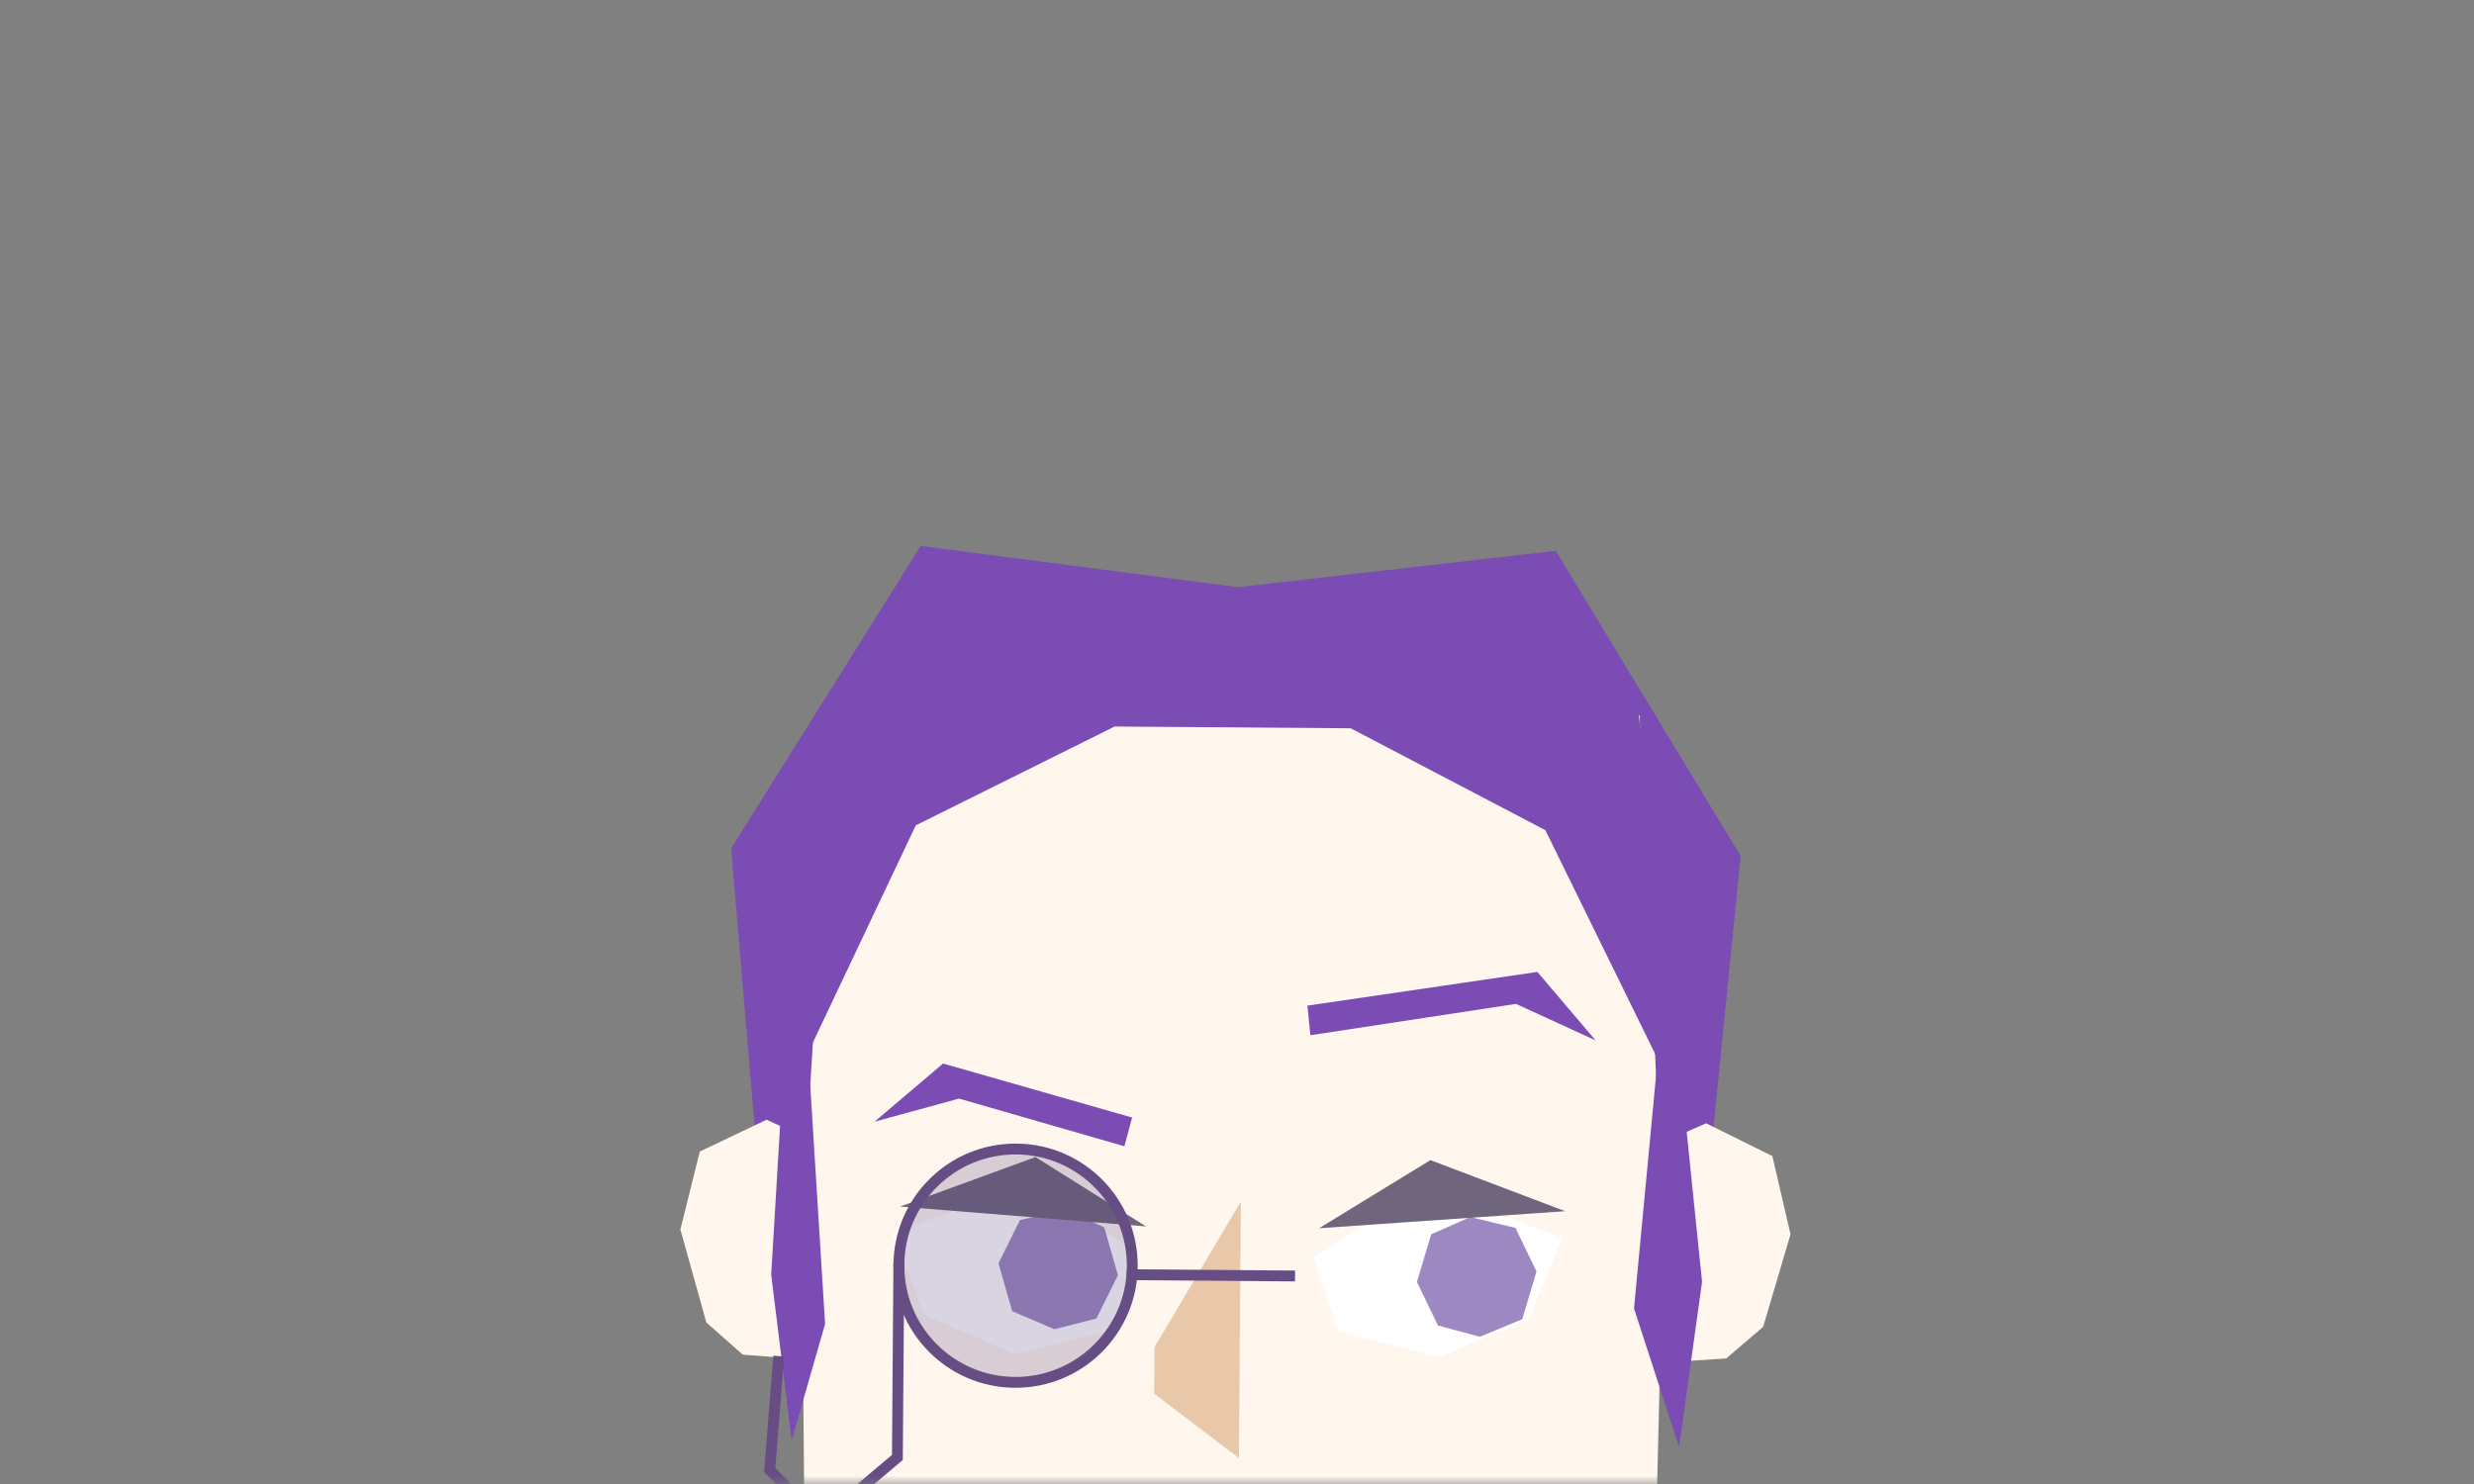
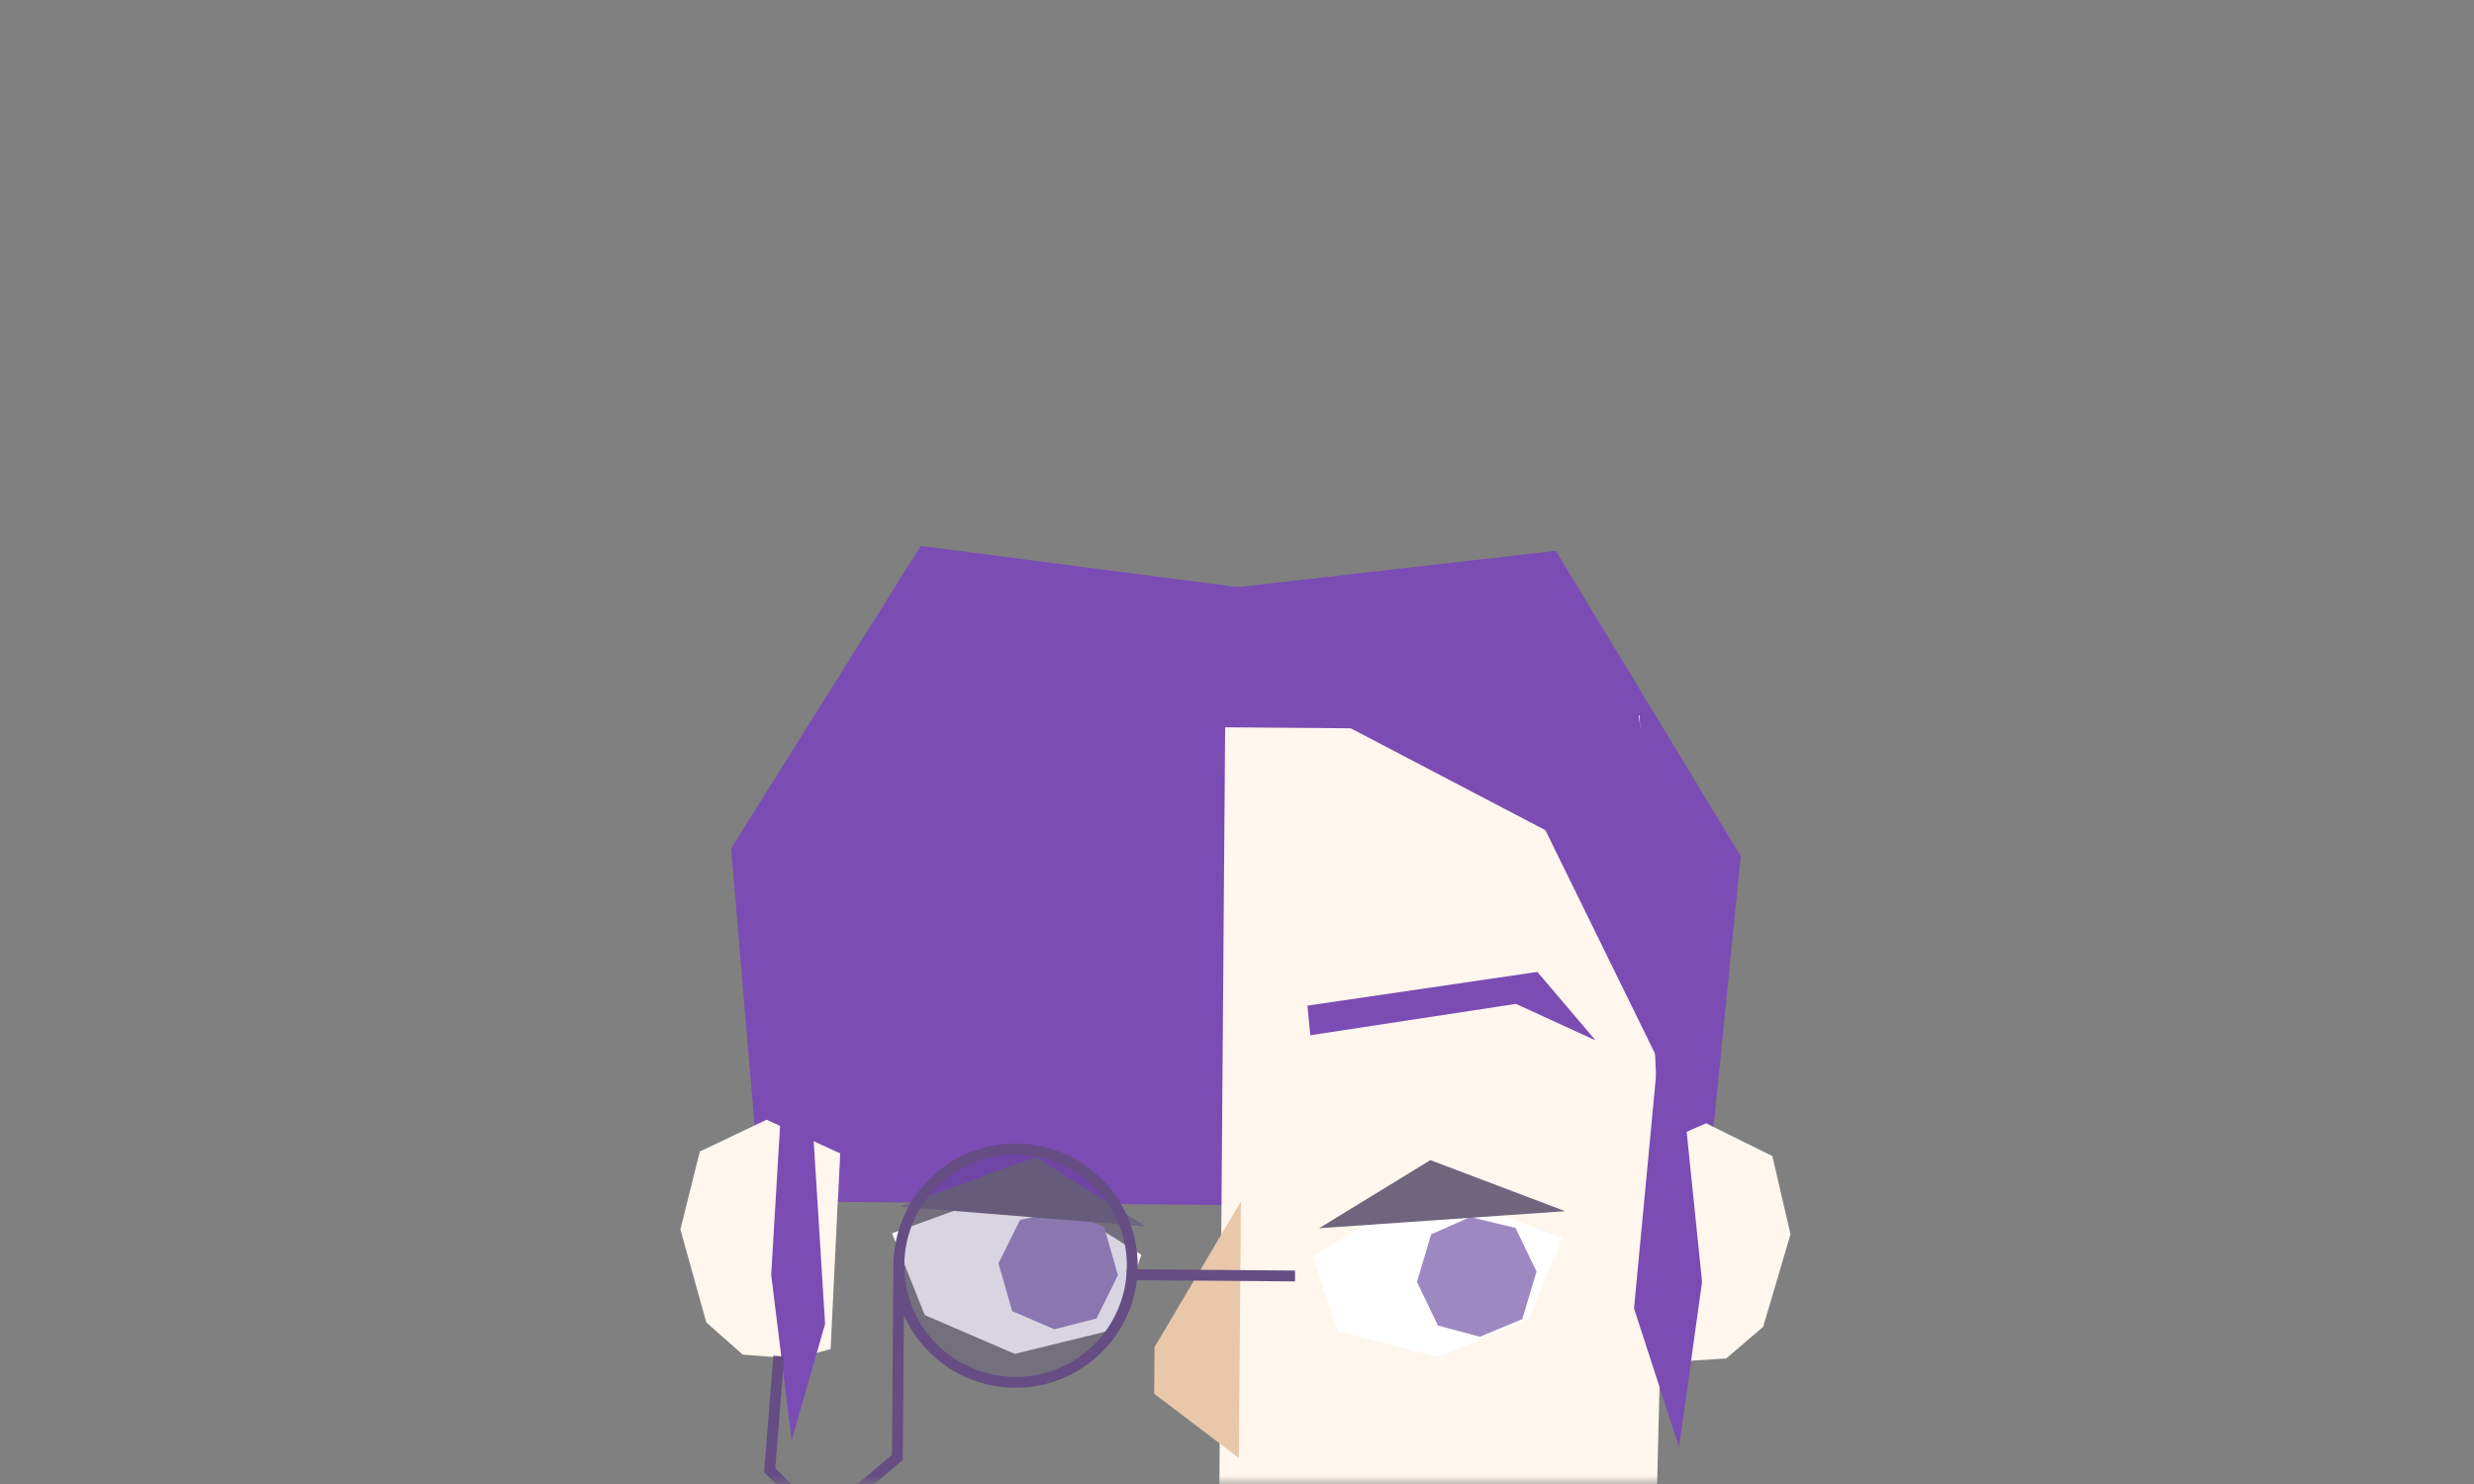
<svg xmlns="http://www.w3.org/2000/svg" width="150" height="90" viewBox="0 0 150 90" fill="none">
  <rect x="0" y="0" width="150" height="90" fill="#808080" stroke="none" />
  <mask id="mask0_3151_758" style="mask-type:alpha" maskUnits="userSpaceOnUse" x="0" y="0" width="150" height="90">
    <rect width="150" height="90" fill="#D9D9D9" />
  </mask>
  <g mask="url(#mask0_3151_758)">
    <path d="M55.822 33.109L77.358 35.907L77.073 73.094L46.139 72.857L44.328 51.451L55.822 33.109Z" fill="#7B4CB4" />
    <path d="M94.326 33.404L72.75 35.872L72.466 73.059L103.4 73.296L105.539 51.92L94.326 33.404Z" fill="#7B4CB4" />
    <path d="M99.033 72.772L98.944 70.094L103.442 68.124L107.459 70.111L108.561 74.856L106.902 80.468L104.663 82.386L101.488 82.589L99.341 81.974L99.037 72.772L99.033 72.772Z" fill="#FFF6EE" />
    <path d="M50.813 72.627L50.944 69.95L46.476 67.908L42.429 69.837L41.252 74.562L42.824 80.201L45.033 82.154L48.205 82.401L50.361 81.82L50.806 72.627L50.813 72.627Z" fill="#FFF6EE" />
-     <path d="M75.646 43.139L50.527 42.947L48.61 74.291L48.789 93.915L65.912 107.598L75.152 107.668" fill="#FFF6EE" />
    <path d="M74.289 43.19L99.407 43.383L100.845 74.752L100.364 94.495L83.036 107.729L73.796 107.658" fill="#FFF6EE" />
-     <path d="M57.18 64.5L68.639 67.776L68.173 69.518L58.144 66.625L53.025 68.026L57.18 64.5Z" fill="#7B4CB4" />
+     <path d="M57.18 64.5L68.639 67.776L68.173 69.518L58.144 66.625L57.18 64.5Z" fill="#7B4CB4" />
    <path d="M93.211 58.943L79.269 60.989L79.448 62.783L91.915 60.883L96.74 63.096L93.211 58.943Z" fill="#7B4CB4" />
    <path d="M75.116 88.428L69.979 84.524L70.001 81.695L75.235 72.869L75.116 88.431L75.116 88.428Z" fill="#E9C8AA" />
    <path d="M55.523 50.056L49 63.829L50.026 80.292L47.998 87.353L46.758 77.305L48.268 51.975L50.312 42.94L55.605 39.36L93.78 39.653L99.347 43.315L100.594 52.376L103.197 77.737L101.804 87.764L99.071 79.351L100.503 64.223L93.698 50.348L81.897 44.169L67.582 44.06L55.523 50.056Z" fill="#7B4CB4" />
    <path d="M56.062 79.752L61.528 82.109L67.613 80.614L69.201 76.103L62.357 71.79L54.085 74.796L56.069 79.754L56.062 79.752Z" fill="white" />
    <path d="M61.366 79.515L63.93 80.615L66.478 79.961L67.781 77.334L66.951 74.436L64.594 73.36L61.843 73.991L60.539 76.618L61.369 79.516L61.366 79.515Z" fill="#9E88C1" />
    <path d="M62.782 70.172L69.483 74.379L54.575 73.174L62.782 70.172Z" fill="#6F667E" />
    <path d="M92.695 80.01L87.203 82.304L81.135 80.739L79.599 76.21L86.492 71.976L94.729 75.077L92.689 80.011L92.695 80.01Z" fill="white" />
    <path d="M92.3 80.001L89.724 81.072L87.183 80.388L85.91 77.746L86.773 74.858L89.143 73.809L91.886 74.471L93.16 77.114L92.297 80.002L92.3 80.001Z" fill="#9E88C1" />
    <path d="M86.725 70.358L79.977 74.489L94.897 73.455L86.725 70.358Z" fill="#6F667E" />
    <circle cx="61.575" cy="76.76" r="7.076" transform="rotate(0.438 61.575 76.76)" fill="#463370" fill-opacity="0.21" stroke="#664D84" stroke-width="0.658" />
    <path d="M54.499 76.542L54.409 88.389L49.771 92.303L46.669 89.153L47.215 82.245" stroke="#664D84" stroke-width="0.658" />
    <line x1="68.317" y1="77.306" x2="78.519" y2="77.384" stroke="#664D84" stroke-width="0.658" />
  </g>
</svg>